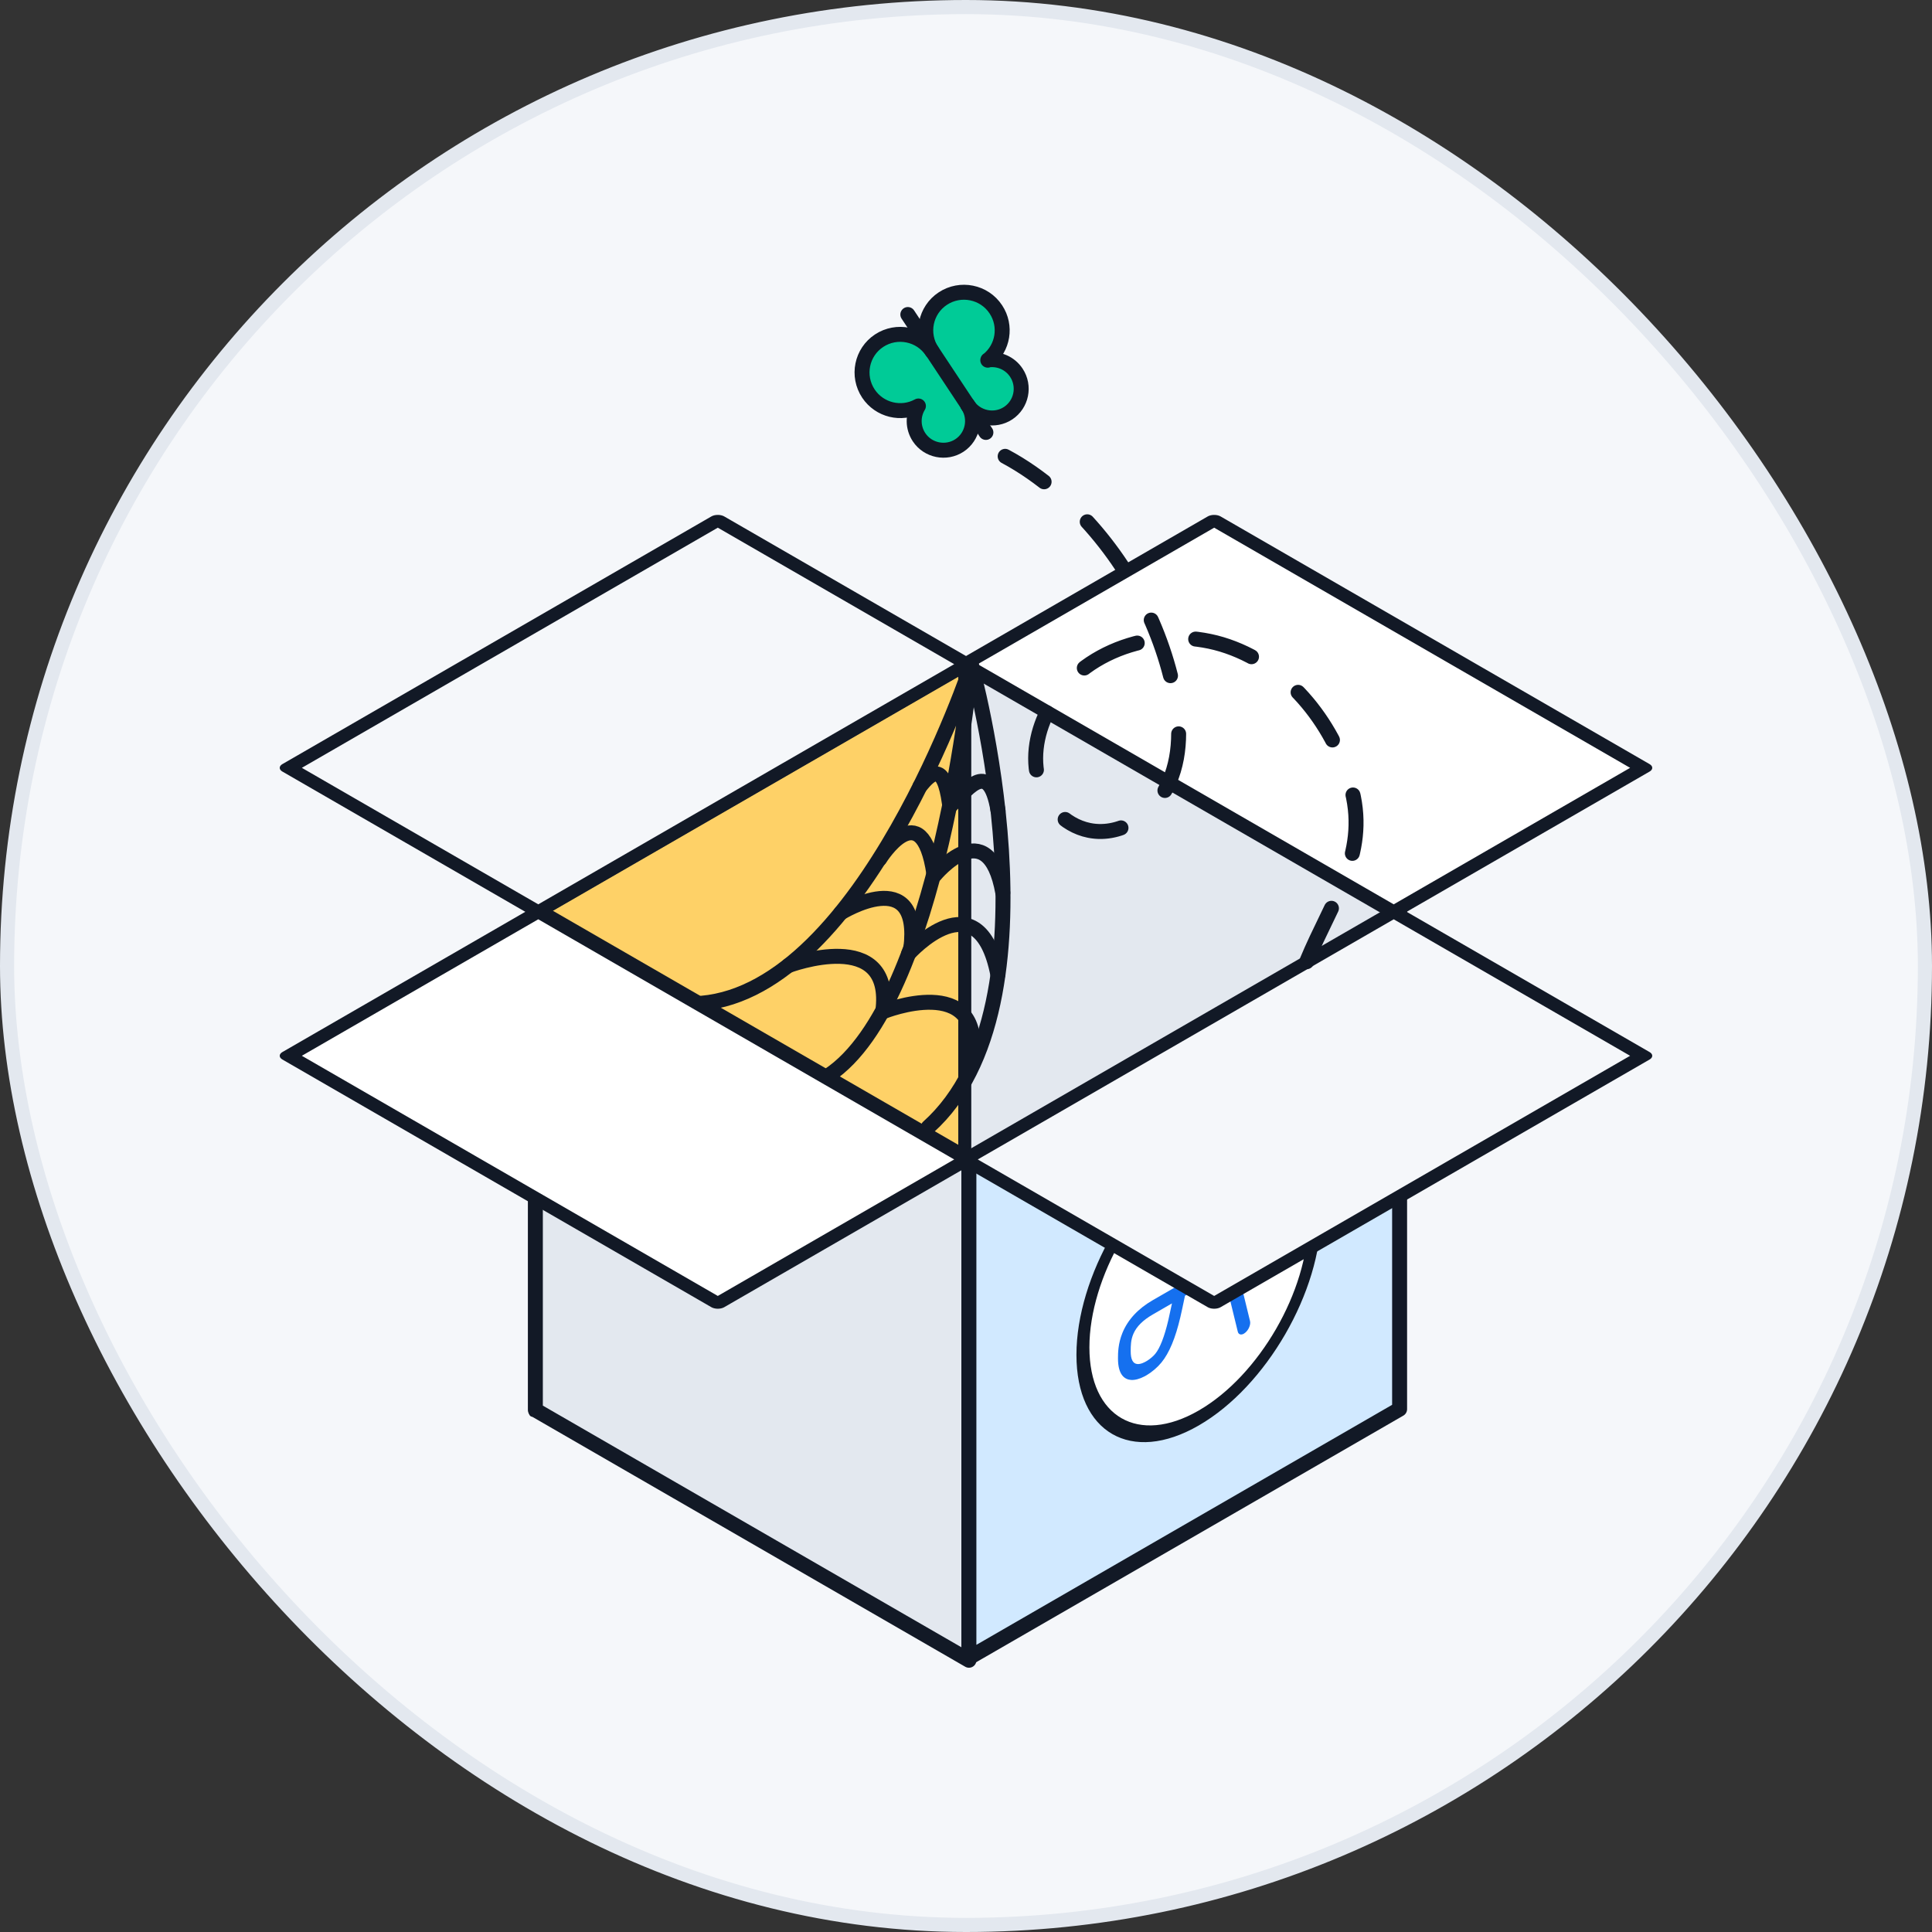
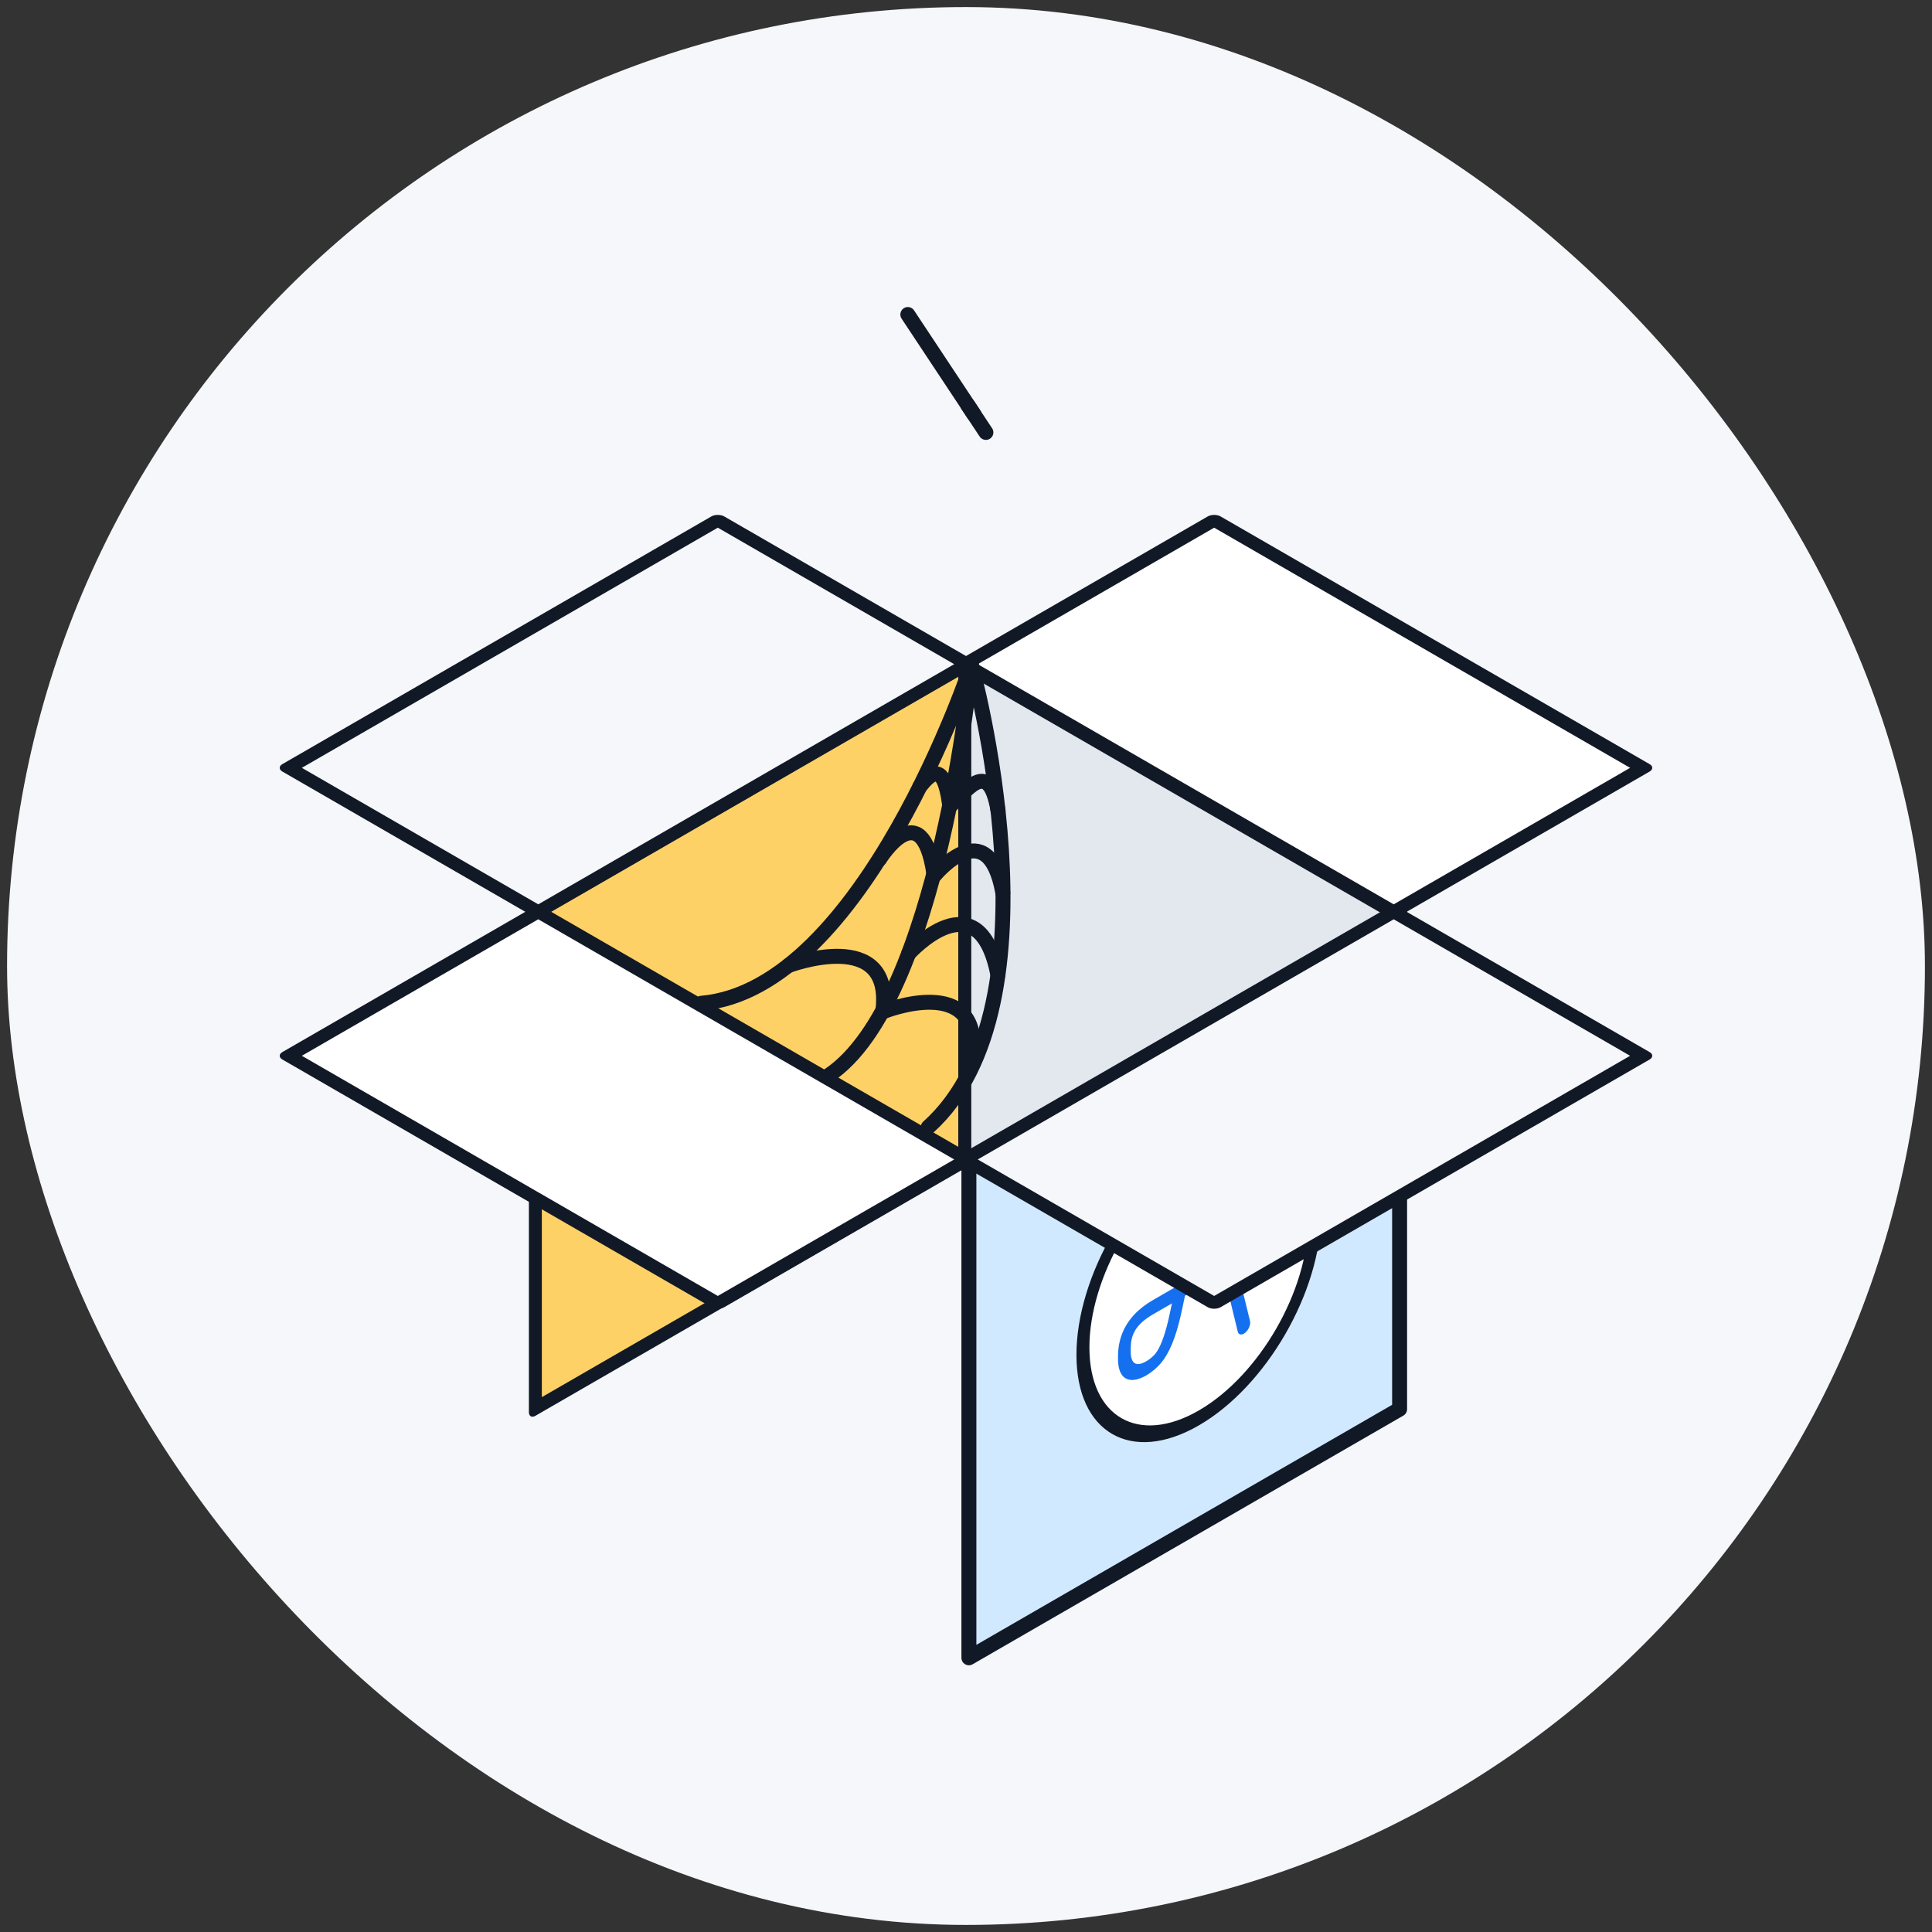
<svg xmlns="http://www.w3.org/2000/svg" width="164" height="164" viewBox="0 0 164 164" fill="none">
  <rect x="0" y="0" width="164" height="164" fill="#333333" stroke="none" />
  <rect x="0.6" y="0.6" width="162.8" height="162.8" rx="81.4" fill="#F5F7FA" />
  <rect width="42.042" height="42.09" transform="matrix(4.37114e-08 1 0.866 -0.5 45.445 77.508)" fill="#FED167" stroke="#121926" stroke-width="1.27" stroke-linecap="round" stroke-linejoin="round" />
  <rect width="42.042" height="42.09" transform="matrix(-4.37114e-08 1 -0.866 -0.5 118.348 77.51)" fill="#E3E8EF" stroke="#121926" stroke-width="1.27" stroke-linecap="round" stroke-linejoin="round" />
  <path d="M107.399 84.004L96.086 90.545V115.477L107.399 108.936V84.004Z" fill="#FF9780" stroke="#121926" stroke-width="1.27" stroke-linecap="round" stroke-linejoin="round" />
-   <path d="M45.445 77.186L82.25 98.435V140.933L45.445 119.684V77.186Z" fill="#E3E8EF" stroke="#121926" stroke-width="1.27" stroke-linecap="round" stroke-linejoin="round" />
  <path d="M118.807 77.398L82.246 98.507V140.724L118.807 119.616V77.398Z" fill="#D1E9FF" stroke="#121926" stroke-width="1.27" stroke-linecap="round" stroke-linejoin="round" />
  <path fill-rule="evenodd" clip-rule="evenodd" d="M91.925 114.688C91.925 120.96 96.328 123.502 101.759 120.366C107.191 117.23 111.594 109.604 111.594 103.332C111.594 97.061 107.191 94.519 101.759 97.654C96.328 100.79 91.925 108.417 91.925 114.688Z" fill="white" />
-   <path d="M91.375 115.006C91.375 114.655 91.621 114.229 91.925 114.053C92.228 113.878 92.475 114.02 92.475 114.371L91.375 115.006ZM92.475 114.371C92.475 114.721 92.228 115.148 91.925 115.323C91.621 115.499 91.375 115.356 91.375 115.006L92.475 114.371ZM92.475 114.371C92.475 120.292 96.632 122.692 101.759 119.731L101.759 121.001C96.024 124.312 91.375 121.628 91.375 115.006L92.475 114.371ZM101.759 119.731C106.887 116.771 111.044 109.571 111.044 103.65L112.144 103.015C112.144 109.637 107.494 117.69 101.759 121.001L101.759 119.731ZM111.044 103.65C111.044 97.729 106.887 95.329 101.759 98.29L101.759 97.019C107.494 93.708 112.144 96.392 112.144 103.015L111.044 103.65ZM101.759 98.29C96.632 101.25 92.475 108.45 92.475 114.371L91.375 115.006C91.375 108.383 96.024 100.331 101.759 97.019L101.759 98.29Z" fill="#121926" />
+   <path d="M91.375 115.006C91.375 114.655 91.621 114.229 91.925 114.053C92.228 113.878 92.475 114.02 92.475 114.371L91.375 115.006ZM92.475 114.371C92.475 114.721 92.228 115.148 91.925 115.323C91.621 115.499 91.375 115.356 91.375 115.006ZM92.475 114.371C92.475 120.292 96.632 122.692 101.759 119.731L101.759 121.001C96.024 124.312 91.375 121.628 91.375 115.006L92.475 114.371ZM101.759 119.731C106.887 116.771 111.044 109.571 111.044 103.65L112.144 103.015C112.144 109.637 107.494 117.69 101.759 121.001L101.759 119.731ZM111.044 103.65C111.044 97.729 106.887 95.329 101.759 98.29L101.759 97.019C107.494 93.708 112.144 96.392 112.144 103.015L111.044 103.65ZM101.759 98.29C96.632 101.25 92.475 108.45 92.475 114.371L91.375 115.006C91.375 108.383 96.024 100.331 101.759 97.019L101.759 98.29Z" fill="#121926" />
  <path fill-rule="evenodd" clip-rule="evenodd" d="M100.867 108.624L103.607 107.042C103.134 105.126 102.782 103.717 102.531 102.737C102.457 102.546 102.369 102.46 102.287 102.499C102.158 102.569 102.046 102.737 102.025 102.889L102.024 102.895L102.023 102.902C101.818 103.898 101.582 105.071 101.358 106.191L101.356 106.197C101.193 107.01 101.024 107.849 100.867 108.624ZM95.981 114.699C95.978 115.394 96.17 115.76 96.551 115.788C96.832 115.808 97.154 115.649 97.375 115.511C97.635 115.349 97.899 115.124 98.064 114.923C98.262 114.681 98.456 114.32 98.64 113.85C98.829 113.366 99.01 112.762 99.176 112.054C99.248 111.749 99.349 111.285 99.484 110.64L97.864 111.576C97.023 112.061 96.484 112.596 96.215 113.21C95.984 113.738 95.982 114.248 95.981 114.699ZM95.279 113.145C95.736 112.025 96.603 111.089 97.857 110.365L99.76 109.267C99.924 108.459 100.105 107.56 100.28 106.689L100.319 106.495C100.534 105.424 100.778 104.211 100.979 103.233C101.109 102.435 101.702 101.586 102.36 101.257C102.597 101.139 102.811 101.105 102.997 101.157C103.237 101.224 103.424 101.434 103.552 101.781L103.564 101.819L103.565 101.823C103.84 102.892 104.236 104.476 104.711 106.408L107.747 104.655C108.035 104.489 108.27 104.624 108.27 104.957C108.27 105.289 108.035 105.695 107.747 105.861L104.97 107.465C105.473 109.517 105.933 111.412 106.11 112.142C106.144 112.284 106.121 112.465 106.045 112.651C105.97 112.837 105.85 113.005 105.709 113.123C105.669 113.157 105.629 113.185 105.589 113.209C105.491 113.265 105.394 113.29 105.309 113.278C105.188 113.262 105.103 113.177 105.07 113.037C104.877 112.242 104.378 110.184 103.866 108.102L100.587 109.995C100.413 110.835 100.285 111.429 100.195 111.811C99.776 113.593 99.251 114.852 98.59 115.658C98.246 116.078 97.778 116.476 97.307 116.751L97.306 116.751L97.163 116.831L97.16 116.832C96.737 117.055 96.338 117.161 96.008 117.137C95.501 117.101 94.897 116.753 94.902 115.298C94.903 114.865 94.906 114.06 95.279 113.145Z" fill="#1570EF" />
  <rect width="42.042" height="24.443" transform="matrix(0.866 0.5 -0.866 0.5 45.691 77.4)" fill="white" stroke="#121926" stroke-width="1.27" stroke-linecap="round" stroke-linejoin="round" />
  <rect width="42.042" height="24.443" transform="matrix(0.866 -0.5 -0.866 -0.5 45.691 77.4)" fill="#F5F7FA" stroke="#121926" stroke-width="1.27" stroke-linecap="round" stroke-linejoin="round" />
  <rect width="42.042" height="24.443" transform="matrix(0.866 0.5 -0.866 0.5 103.066 44.158)" fill="white" stroke="#121926" stroke-width="1.27" stroke-linecap="round" stroke-linejoin="round" />
  <rect width="42.042" height="24.443" transform="matrix(0.866 -0.5 -0.866 -0.5 103.066 110.643)" fill="#F5F7FA" stroke="#121926" stroke-width="1.27" stroke-linecap="round" stroke-linejoin="round" />
-   <path d="M110.916 81.637C113.066 76.427 116.132 72.622 114.776 67.155C113.42 61.688 109.535 56.703 104.209 54.861C98.883 53.018 92.277 54.862 89.325 59.657C88.168 61.535 87.594 63.844 88.093 65.994C88.592 68.144 90.296 70.057 92.458 70.489C95.258 71.052 98.097 69.016 99.248 66.388C100.398 63.759 100.156 60.754 99.509 57.971C98.049 51.692 94.529 45.904 89.628 41.709C88.309 40.584 86.859 39.556 85.324 38.736" stroke="#121926" stroke-width="1.27" stroke-linecap="round" stroke-linejoin="round" stroke-dasharray="5 5" />
  <path d="M70.333 91.293C79.743 85.053 82.453 56.463 82.453 56.463C82.453 56.463 73.323 83.973 59.543 85.163" stroke="#121926" stroke-width="1.27" stroke-linecap="round" stroke-linejoin="round" />
  <path d="M82.463 56.463C82.463 56.463 90.473 85.203 78.793 95.683" stroke="#121926" stroke-width="1.27" stroke-linecap="round" stroke-linejoin="round" />
  <path d="M66.922 81.963C66.922 81.963 75.912 78.573 74.932 85.883" stroke="#121926" stroke-width="1.27" stroke-linecap="round" stroke-linejoin="round" />
  <path d="M75.004 85.863C75.004 85.863 83.454 82.473 82.534 89.783" stroke="#121926" stroke-width="1.27" stroke-linecap="round" stroke-linejoin="round" />
  <path d="M77.133 80.952C77.133 80.952 83.063 74.342 84.703 82.732" stroke="#121926" stroke-width="1.27" stroke-linecap="round" stroke-linejoin="round" />
  <path d="M79.344 74.293C79.344 74.293 83.864 68.783 85.124 75.783" stroke="#121926" stroke-width="1.27" stroke-linecap="round" stroke-linejoin="round" />
  <path d="M80.602 68.463C81.942 67.323 83.922 64.083 84.722 68.823" stroke="#121926" stroke-width="1.27" stroke-linecap="round" stroke-linejoin="round" />
  <path d="M78.102 66.743C79.062 65.573 80.102 64.633 80.592 68.193" stroke="#121926" stroke-width="1.27" stroke-linecap="round" stroke-linejoin="round" />
  <path d="M74.672 72.913C74.672 72.913 78.242 67.163 79.272 74.163" stroke="#121926" stroke-width="1.27" stroke-linecap="round" stroke-linejoin="round" />
-   <path d="M71.383 77.482C71.383 77.482 78.233 73.242 77.313 80.542" stroke="#121926" stroke-width="1.27" stroke-linecap="round" stroke-linejoin="round" />
-   <path d="M83.854 30.555C84.773 30.422 85.727 30.813 86.274 31.639C87.031 32.785 86.712 34.323 85.578 35.073C84.445 35.822 82.894 35.51 82.145 34.377C82.901 35.522 82.582 37.06 81.448 37.81C80.315 38.559 78.765 38.247 78.015 37.114C77.468 36.288 77.478 35.25 77.961 34.463C76.508 35.257 74.659 34.819 73.719 33.412C72.722 31.908 73.137 29.899 74.627 28.918C76.116 27.938 78.14 28.336 79.128 29.838C78.13 28.334 78.546 26.325 80.035 25.344C81.525 24.363 83.548 24.762 84.536 26.264C85.465 27.668 85.156 29.539 83.849 30.575L83.854 30.555Z" fill="#00CB97" stroke="#121926" stroke-width="1.27" stroke-linecap="round" stroke-linejoin="round" />
  <path d="M83.689 36.707L82.144 34.377" stroke="#121926" stroke-width="1.27" stroke-linecap="round" stroke-linejoin="round" />
  <path d="M82.671 35.166L77.062 26.699" stroke="#121926" stroke-width="1.27" stroke-linecap="round" stroke-linejoin="round" />
-   <rect x="0.6" y="0.6" width="162.8" height="162.8" rx="81.4" stroke="#E3E8EF" stroke-width="1.2" />
</svg>